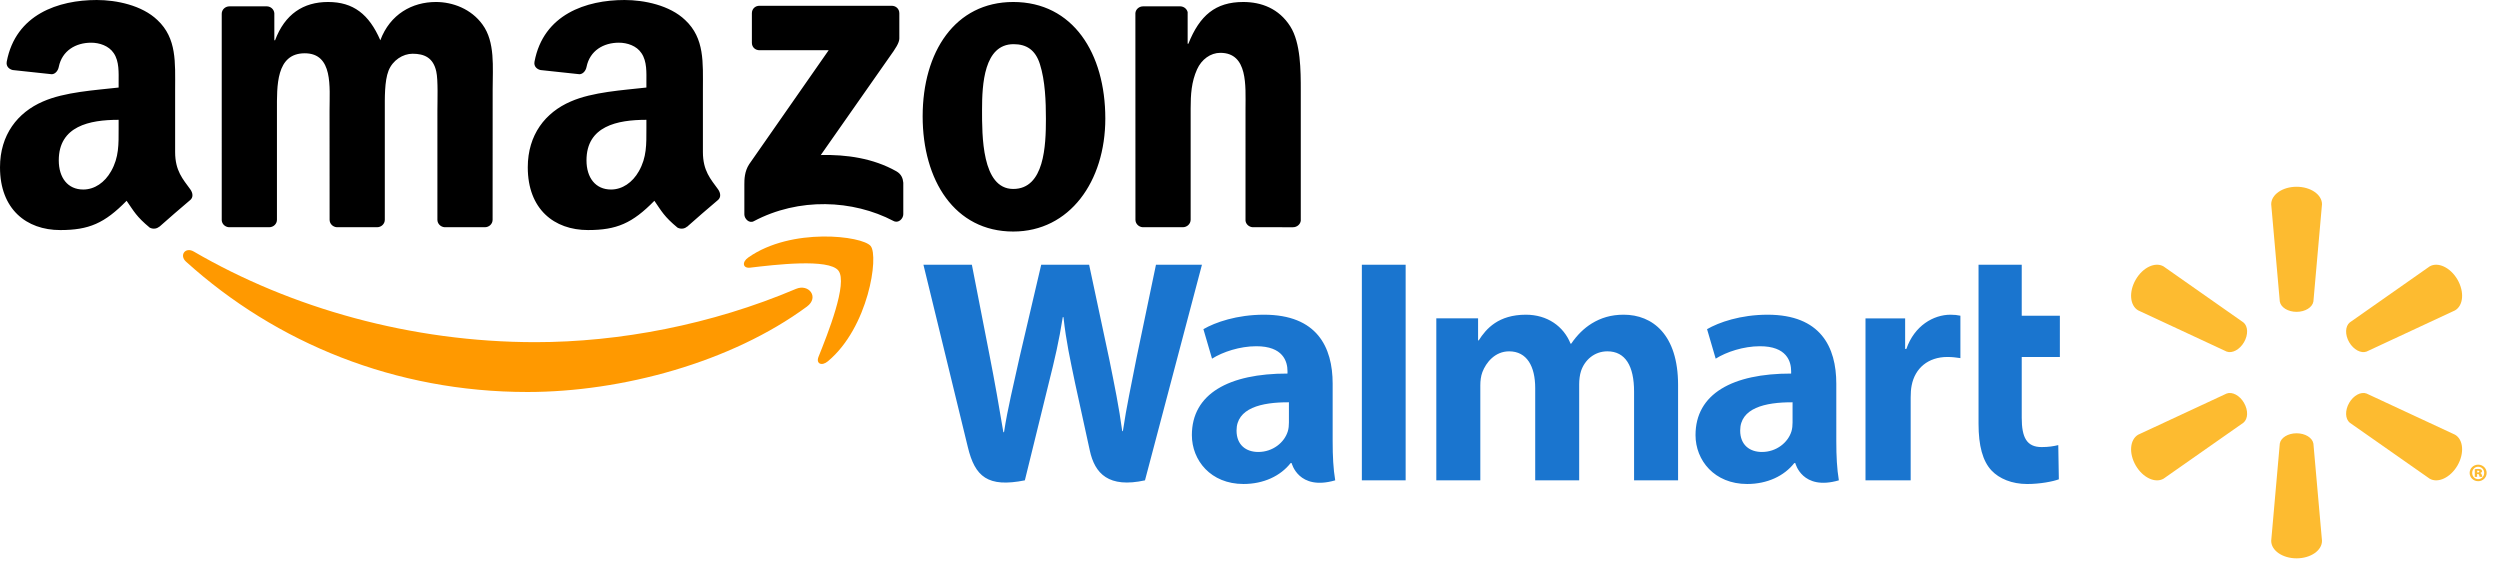
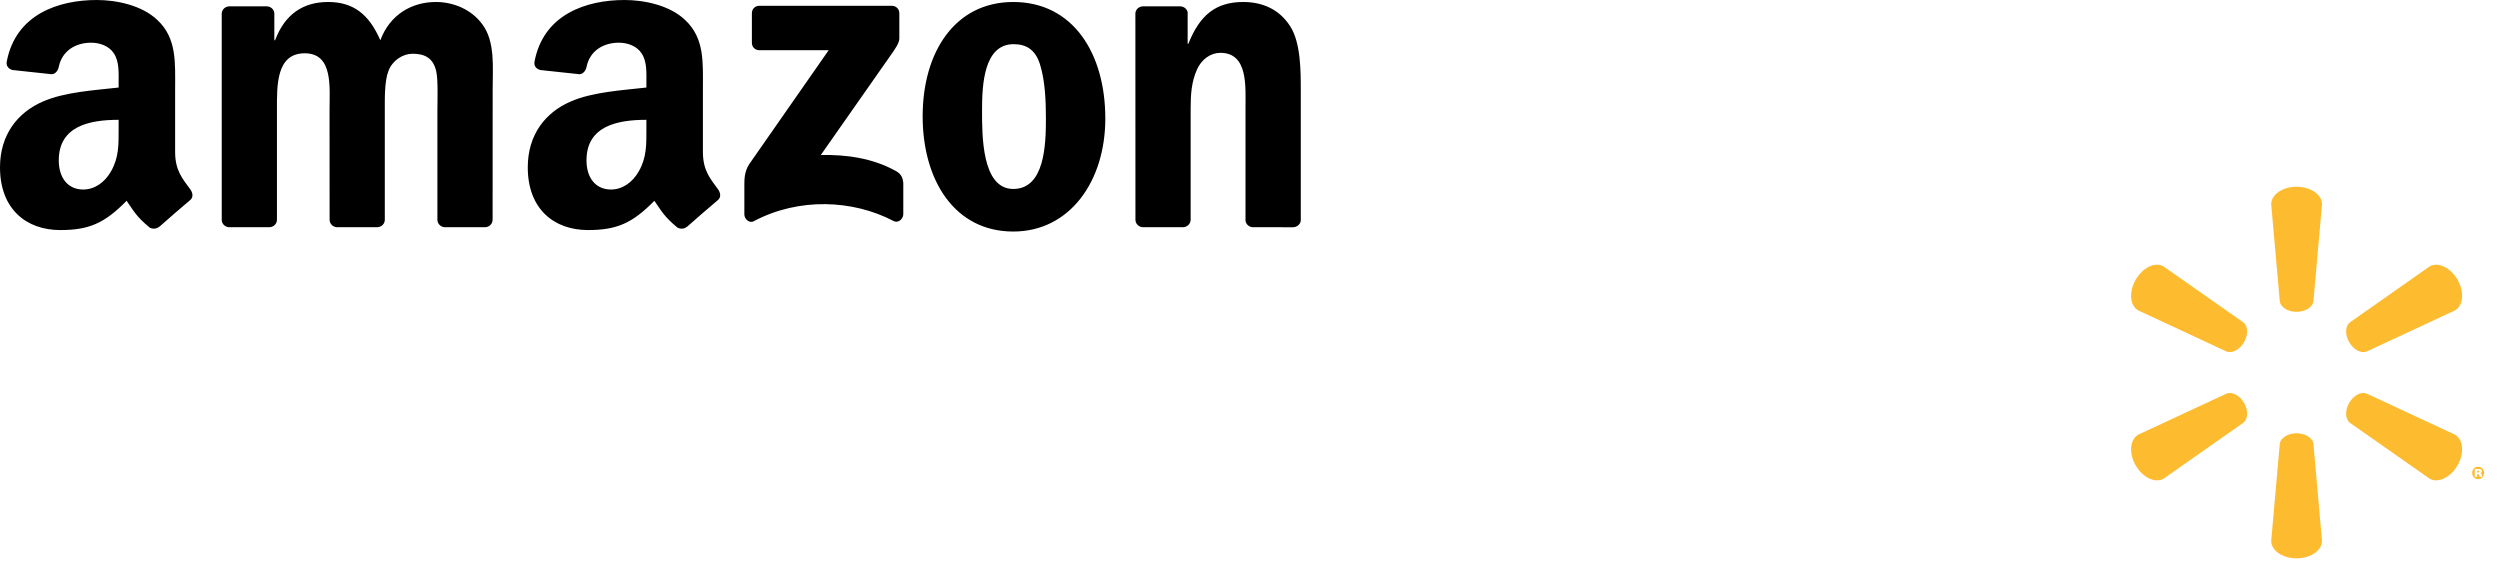
<svg xmlns="http://www.w3.org/2000/svg" xmlns:ns1="http://www.inkscape.org/namespaces/inkscape" xmlns:ns2="http://sodipodi.sourceforge.net/DTD/sodipodi-0.dtd" width="135" height="31" viewBox="0 0 35.719 8.202" version="1.1" id="svg536" ns1:version="1.2.2 (b0a8486541, 2022-12-01)" ns2:docname="Amazon&amp;Walmart-Logos-Small.svg">
  <ns2:namedview id="namedview538" pagecolor="#ffffff" bordercolor="#666666" borderopacity="1.0" ns1:showpageshadow="2" ns1:pageopacity="0.0" ns1:pagecheckerboard="0" ns1:deskcolor="#d1d1d1" ns1:document-units="mm" showgrid="false" ns1:zoom="2.8284271" ns1:cx="-34.825009" ns1:cy="16.970563" ns1:window-width="1920" ns1:window-height="973" ns1:window-x="0" ns1:window-y="0" ns1:window-maximized="1" ns1:current-layer="layer1" />
  <defs id="defs533" />
  <g ns1:label="Layer 1" ns1:groupmode="layer" id="layer1">
    <g id="g994" transform="scale(0.885)">
      <g id="g4101" transform="scale(0.021)">
-         <path d="m 620.38,235.668 c -58.111,42.833 -142.34,65.686 -214.86,65.686 -101.685,0 -193.227,-37.61 -262.483,-100.161 -5.44,-4.92 -0.565,-11.623 5.964,-7.792 74.74,43.486 167.153,69.647 262.613,69.647 64.38,0 135.202,-13.32 200.322,-40.961 9.837,-4.179 18.064,6.442 8.444,13.581" fill="#ff9900" fill-rule="evenodd" id="path3919" />
-         <path d="m 644.54,208.027 c -7.4,-9.49 -49.102,-4.484 -67.82,-2.264 -5.702,0.697 -6.572,-4.266 -1.436,-7.835 33.213,-23.375 87.712,-16.628 94.067,-8.793 6.355,7.879 -1.654,62.508 -32.865,88.582 -4.788,4.005 -9.359,1.872 -7.226,-3.439 7.009,-17.498 22.723,-56.718 15.28,-66.251" fill="#ff9900" fill-rule="evenodd" id="path3921" />
        <path d="M 578.026,32.908 V 10.186 c 0,-3.439 2.612,-5.746 5.746,-5.746 H 685.5 c 3.265,0 5.877,2.35 5.877,5.746 v 19.457 c -0.044,3.265 -2.786,7.531 -7.661,14.278 l -52.714,75.262 c 19.588,-0.478 40.264,2.438 58.024,12.45 4.005,2.263 5.093,5.572 5.398,8.836 v 24.246 c 0,3.308 -3.657,7.182 -7.487,5.18 -31.298,-16.41 -72.868,-18.195 -107.474,0.174 -3.526,1.916 -7.226,-1.915 -7.226,-5.223 v -23.027 c 0,-3.7 0.043,-10.012 3.743,-15.627 l 61.072,-87.581 h -53.15 c -3.264,0 -5.876,-2.307 -5.876,-5.703 M 206.939,174.683 h -30.95 c -2.96,-0.217 -5.31,-2.437 -5.528,-5.267 V 10.578 c 0,-3.178 2.655,-5.703 5.963,-5.703 h 28.86 c 3.004,0.13 5.398,2.438 5.616,5.31 V 30.95 h 0.566 c 7.53,-20.067 21.677,-29.425 40.743,-29.425 19.37,0 31.472,9.358 40.178,29.425 7.487,-20.067 24.507,-29.425 42.746,-29.425 12.971,0 27.162,5.354 35.824,17.368 9.794,13.363 7.792,32.777 7.792,49.797 l -0.044,100.248 c 0,3.178 -2.655,5.746 -5.963,5.746 h -30.906 c -3.09,-0.217 -5.572,-2.698 -5.572,-5.746 V 84.752 c 0,-6.704 0.61,-23.42 -0.87,-29.774 -2.307,-10.665 -9.228,-13.669 -18.196,-13.669 -7.487,0 -15.322,5.006 -18.5,13.016 -3.177,8.01 -2.872,21.416 -2.872,30.427 v 84.185 c 0,3.178 -2.656,5.746 -5.964,5.746 h -30.906 c -3.134,-0.217 -5.572,-2.698 -5.572,-5.746 l -0.043,-84.185 c 0,-17.717 2.916,-43.79 -19.066,-43.79 -22.243,0 -21.373,25.42 -21.373,43.79 v 84.185 c 0,3.178 -2.655,5.746 -5.963,5.746 M 778.958,1.524 c 45.923,0 70.779,39.437 70.779,89.583 0,48.448 -27.467,86.885 -70.78,86.885 -45.096,0 -69.646,-39.438 -69.646,-88.583 0,-49.449 24.855,-87.885 69.647,-87.885 m 0.261,32.429 c -22.81,0 -24.246,31.08 -24.246,50.45 0,19.415 -0.304,60.854 23.985,60.854 23.985,0 25.116,-33.43 25.116,-53.802 0,-13.407 -0.566,-29.426 -4.614,-42.136 -3.482,-11.057 -10.403,-15.366 -20.24,-15.366 m 130.065,140.73 h -30.819 c -3.09,-0.217 -5.572,-2.698 -5.572,-5.746 L 872.851,10.055 c 0.26,-2.916 2.83,-5.18 5.963,-5.18 H 907.5 c 2.699,0.13 4.919,1.96 5.528,4.44 v 24.29 h 0.566 c 8.663,-21.721 20.807,-32.081 42.18,-32.081 13.886,0 27.424,5.005 36.13,18.717 8.096,12.71 8.096,34.084 8.096,49.45 v 99.986 c -0.348,2.786 -2.916,5.006 -5.963,5.006 H 963 c -2.83,-0.217 -5.18,-2.307 -5.485,-5.006 V 83.402 c 0,-17.368 2.003,-42.79 -19.37,-42.79 -7.53,0 -14.452,5.05 -17.89,12.711 -4.354,9.708 -4.92,19.371 -4.92,30.08 v 85.534 c -0.043,3.178 -2.742,5.746 -6.05,5.746 M 496.931,98.812 c 0,12.057 0.305,22.113 -5.79,32.82 -4.918,8.707 -12.753,14.06 -21.416,14.06 -11.883,0 -18.848,-9.053 -18.848,-22.417 0,-26.379 23.637,-31.167 46.054,-31.167 v 6.704 m 31.21,75.436 c -2.045,1.828 -5.005,1.959 -7.312,0.74 -10.273,-8.532 -12.145,-12.493 -17.76,-20.633 -16.977,17.325 -29.034,22.505 -51.017,22.505 -26.074,0 -46.315,-16.063 -46.315,-48.23 0,-25.117 13.581,-42.224 32.995,-50.582 16.803,-7.4 40.265,-8.706 58.2,-10.752 v -4.004 c 0,-7.357 0.565,-16.063 -3.788,-22.418 -3.743,-5.702 -10.97,-8.053 -17.368,-8.053 -11.797,0 -22.287,6.05 -24.855,18.587 -0.523,2.786 -2.569,5.528 -5.398,5.659 L 415.531,53.846 C 413.007,53.28 410.177,51.234 410.917,47.36 417.795,10.97 450.703,0 480.13,0 c 15.061,0 34.736,4.005 46.62,15.41 15.06,14.06 13.624,32.82 13.624,53.236 v 48.23 c 0,14.496 6.008,20.85 11.666,28.686 1.96,2.786 2.394,6.138 -0.13,8.227 -6.312,5.267 -17.543,15.061 -23.724,20.546 l -0.043,-0.087 M 91.194,98.812 c 0,12.057 0.305,22.113 -5.79,32.82 -4.918,8.707 -12.71,14.06 -21.416,14.06 -11.883,0 -18.805,-9.053 -18.805,-22.417 0,-26.379 23.637,-31.167 46.011,-31.167 v 6.704 m 31.21,75.436 c -2.045,1.828 -5.005,1.959 -7.312,0.74 C 104.819,166.456 102.99,162.495 97.332,154.355 80.355,171.68 68.342,176.86 46.315,176.86 20.285,176.86 0,160.797 0,128.63 0,103.513 13.625,86.406 32.995,78.048 49.798,70.648 73.26,69.342 91.194,67.296 v -4.004 c 0,-7.357 0.566,-16.063 -3.744,-22.418 -3.787,-5.702 -11.012,-8.053 -17.368,-8.053 -11.796,0 -22.33,6.05 -24.899,18.587 -0.522,2.786 -2.568,5.528 -5.354,5.659 L 9.794,53.846 C 7.269,53.28 4.484,51.234 5.18,47.36 12.101,10.97 44.966,0 74.392,0 c 15.06,0 34.736,4.005 46.62,15.41 15.06,14.06 13.624,32.82 13.624,53.236 v 48.23 c 0,14.496 6.007,20.85 11.666,28.686 2.003,2.786 2.438,6.138 -0.087,8.227 -6.312,5.267 -17.542,15.061 -23.723,20.546 l -0.087,-0.087" fill-rule="evenodd" id="path3923" style="fill:#000000" />
      </g>
      <g id="g4280" transform="matrix(0.028,0,0,0.028,25.674,-5.539)">
        <path d="m 407.22,377.62 c 5.02,0 9.152,-2.61 9.71,-5.982 l 4.956,-56.05 c 0,-5.54 -6.49,-10.088 -14.65,-10.088 -8.152,0 -14.636,4.548 -14.636,10.089 l 4.953,56.049 c 0.545,3.371 4.677,5.982 9.684,5.982 h -0.017 m -30.293,17.507 c 2.518,-4.342 2.328,-9.222 -0.326,-11.39 l -46.07,-32.317 c -4.79,-2.774 -11.972,0.565 -16.048,7.634 -4.09,7.06 -3.365,14.945 1.412,17.72 l 51.013,23.752 c 3.189,1.182 7.537,-1.093 10.035,-5.432 l -0.016,0.033 m 60.613,-0.03 c 2.514,4.339 6.84,6.615 10.032,5.432 l 51.013,-23.752 c 4.807,-2.774 5.49,-10.66 1.438,-17.72 -4.096,-7.062 -11.291,-10.408 -16.068,-7.634 l -46.073,32.317 c -2.634,2.165 -2.83,7.049 -0.326,11.39 l -0.016,-0.033 m -30.32,52.538 c 5.02,0 9.152,2.588 9.71,5.963 l 4.956,56.042 c 0,5.557 -6.49,10.095 -14.65,10.095 -8.152,0 -14.636,-4.538 -14.636,-10.095 l 4.953,-56.042 c 0.545,-3.375 4.677,-5.963 9.684,-5.963 h -0.017 m 30.32,-17.511 c 2.514,-4.351 6.84,-6.607 10.032,-5.411 l 51.013,23.736 c 4.807,2.777 5.49,10.67 1.438,17.736 -4.096,7.039 -11.291,10.394 -16.068,7.624 l -46.073,-32.287 c -2.634,-2.182 -2.83,-7.069 -0.326,-11.407 h -0.02 m -60.609,0.003 c 2.518,4.335 2.328,9.222 -0.326,11.408 l -46.07,32.286 c -4.79,2.77 -11.972,-0.585 -16.048,-7.624 -4.09,-7.066 -3.365,-14.959 1.412,-17.736 l 51.013,-23.736 c 3.189,-1.196 7.537,1.06 10.035,5.412 h -0.016" fill="#fdbb30" id="path4148" />
-         <path d="m 116.622,441.42 c 0,1.72 -0.153,3.494 -0.624,5.052 -1.954,6.471 -8.654,11.943 -17.036,11.943 -6.989,0 -12.54,-3.97 -12.54,-12.355 0,-12.833 14.125,-16.377 30.204,-16.288 l -0.004,11.647 z m 25.22,-22.364 c 0,-21.161 -9.042,-39.781 -39.594,-39.781 -15.683,0 -28.13,4.405 -34.924,8.331 l 4.976,17.012 c 6.209,-3.92 16.105,-7.165 25.47,-7.165 15.497,-0.043 18.035,8.776 18.035,14.42 v 1.336 c -33.781,-0.05 -55.135,11.647 -55.135,35.475 0,14.56 10.876,28.197 29.782,28.197 11.617,0 21.347,-4.637 27.17,-12.072 h 0.575 c 0,0 3.853,16.142 25.124,9.966 -1.11,-6.713 -1.475,-13.879 -1.475,-22.496 l -0.003,-33.223 M -384.5,350.457 c 0,0 22.075,90.454 25.6,105.134 4.112,17.135 11.523,23.443 32.88,19.184 l 13.783,-56.078 c 3.495,-13.936 5.834,-23.872 8.086,-38.034 h 0.392 c 1.581,14.312 3.824,24.141 6.7,38.08 0,0 5.608,25.46 8.485,38.828 2.88,13.364 10.896,21.792 31.818,17.204 l 32.844,-124.322 h -26.51 l -11.218,53.753 c -3.016,15.64 -5.75,27.875 -7.86,42.18 h -0.375 c -1.917,-14.179 -4.358,-25.915 -7.421,-41.157 l -11.67,-54.776 h -27.626 l -12.49,53.395 c -3.535,16.23 -6.85,29.33 -8.95,43.159 h -0.382 c -2.156,-13.022 -5.026,-29.493 -8.132,-45.196 0,0 -7.415,-38.193 -10.023,-51.358 l -27.931,0.004 m 210.734,90.963 c 0,1.72 -0.153,3.494 -0.631,5.052 -1.95,6.471 -8.654,11.943 -17.036,11.943 -6.99,0 -12.533,-3.97 -12.533,-12.355 0,-12.833 14.121,-16.377 30.203,-16.288 l -0.003,11.647 z m 25.217,-22.364 c 0,-21.161 -9.042,-39.781 -39.588,-39.781 -15.687,0 -28.144,4.405 -34.934,8.331 l 4.97,17.012 c 6.208,-3.92 16.104,-7.165 25.472,-7.165 15.508,-0.043 18.046,8.776 18.046,14.42 v 1.336 c -33.795,-0.05 -55.139,11.647 -55.139,35.475 0,14.56 10.87,28.197 29.762,28.197 11.633,0 21.357,-4.637 27.187,-12.072 h 0.568 c 0,0 3.864,16.142 25.13,9.966 -1.112,-6.713 -1.474,-13.879 -1.474,-22.496 v -33.223 m 42.086,29.329 v -97.928 h -25.25 v 124.322 h 25.25 v -26.394 m 330.316,-97.928 v 91.71 c 0,12.65 2.385,21.503 7.47,26.921 4.456,4.737 11.777,7.803 20.557,7.803 7.468,0 14.81,-1.425 18.275,-2.71 l -0.326,-19.726 c -2.578,0.63 -5.538,1.14 -9.59,1.14 -8.604,0 -11.481,-5.512 -11.481,-16.863 v -35.09 h 21.988 v -23.79 h -21.988 v -29.395 h -24.905 m -65.174,30.927 v 93.395 h 26.047 v -47.82 c 0,-2.585 0.156,-4.837 0.565,-6.897 1.927,-10.022 9.587,-16.42 20.59,-16.42 3.016,0 5.175,0.328 7.514,0.66 v -24.45 c -1.963,-0.391 -3.295,-0.574 -5.737,-0.574 -9.72,0 -20.779,6.272 -25.42,19.726 h -0.704 v -17.62 h -22.855 m -247.462,0 v 93.395 h 25.377 v -54.767 c 0,-2.57 0.302,-5.288 1.192,-7.644 2.103,-5.514 7.235,-11.972 15.424,-11.972 10.245,0 15.029,8.657 15.029,21.151 v 53.225 h 25.357 v -55.434 c 0,-2.452 0.335,-5.408 1.06,-7.57 2.082,-6.276 7.61,-11.379 15.224,-11.379 10.381,0 15.364,8.505 15.364,23.211 v 51.169 h 25.374 v -55.01 c 0,-29.007 -14.73,-40.49 -31.36,-40.49 -7.358,0 -13.172,1.843 -18.43,5.065 -4.415,2.72 -8.375,6.574 -11.83,11.64 h -0.375 c -4.01,-10.065 -13.445,-16.7 -25.74,-16.7 -15.795,0 -22.894,8.007 -27.2,14.797 h -0.378 v -12.69 h -24.088" fill="#1a75cf" id="path4150" />
-         <path d="m 511.38,470.238 h 0.383 c 0.508,0 0.834,-0.21 0.834,-0.522 0,-0.355 -0.306,-0.548 -0.778,-0.548 -0.162,0 -0.328,0.033 -0.438,0.033 v 1.046 -0.01 z m -0.059,2.518 h -1.349 v -4.395 c 0.306,-0.06 1.02,-0.167 1.934,-0.167 0.993,0 1.438,0.14 1.764,0.36 0.275,0.192 0.475,0.52 0.475,0.963 0,0.451 -0.415,0.833 -1.027,1 v 0.056 c 0.499,0.133 0.771,0.495 0.914,1.13 0.136,0.634 0.22,0.893 0.305,1.056 h -1.528 c -0.133,-0.163 -0.212,-0.552 -0.302,-0.94 -0.086,-0.445 -0.296,-0.668 -0.747,-0.668 h -0.442 z m 0.558,-5.827 c -1.937,0 -3.398,1.578 -3.398,3.59 0,1.96 1.465,3.559 3.451,3.559 1.994,0.033 3.459,-1.598 3.459,-3.591 0,-1.984 -1.465,-3.558 -3.482,-3.558 z m 0.087,-1.193 c 2.7,0 4.853,2.126 4.853,4.75 0,2.655 -2.153,4.784 -4.89,4.784 -2.737,0 -4.917,-2.132 -4.917,-4.783 0,-2.625 2.183,-4.75 4.917,-4.75 h 0.03" fill="#fdbb30" id="path4152" />
+         <path d="m 511.38,470.238 h 0.383 c 0.508,0 0.834,-0.21 0.834,-0.522 0,-0.355 -0.306,-0.548 -0.778,-0.548 -0.162,0 -0.328,0.033 -0.438,0.033 v 1.046 -0.01 z m -0.059,2.518 h -1.349 v -4.395 c 0.306,-0.06 1.02,-0.167 1.934,-0.167 0.993,0 1.438,0.14 1.764,0.36 0.275,0.192 0.475,0.52 0.475,0.963 0,0.451 -0.415,0.833 -1.027,1 v 0.056 c 0.499,0.133 0.771,0.495 0.914,1.13 0.136,0.634 0.22,0.893 0.305,1.056 h -1.528 c -0.133,-0.163 -0.212,-0.552 -0.302,-0.94 -0.086,-0.445 -0.296,-0.668 -0.747,-0.668 h -0.442 z m 0.558,-5.827 c -1.937,0 -3.398,1.578 -3.398,3.59 0,1.96 1.465,3.559 3.451,3.559 1.994,0.033 3.459,-1.598 3.459,-3.591 0,-1.984 -1.465,-3.558 -3.482,-3.558 z m 0.087,-1.193 h 0.03" fill="#fdbb30" id="path4152" />
      </g>
    </g>
  </g>
</svg>